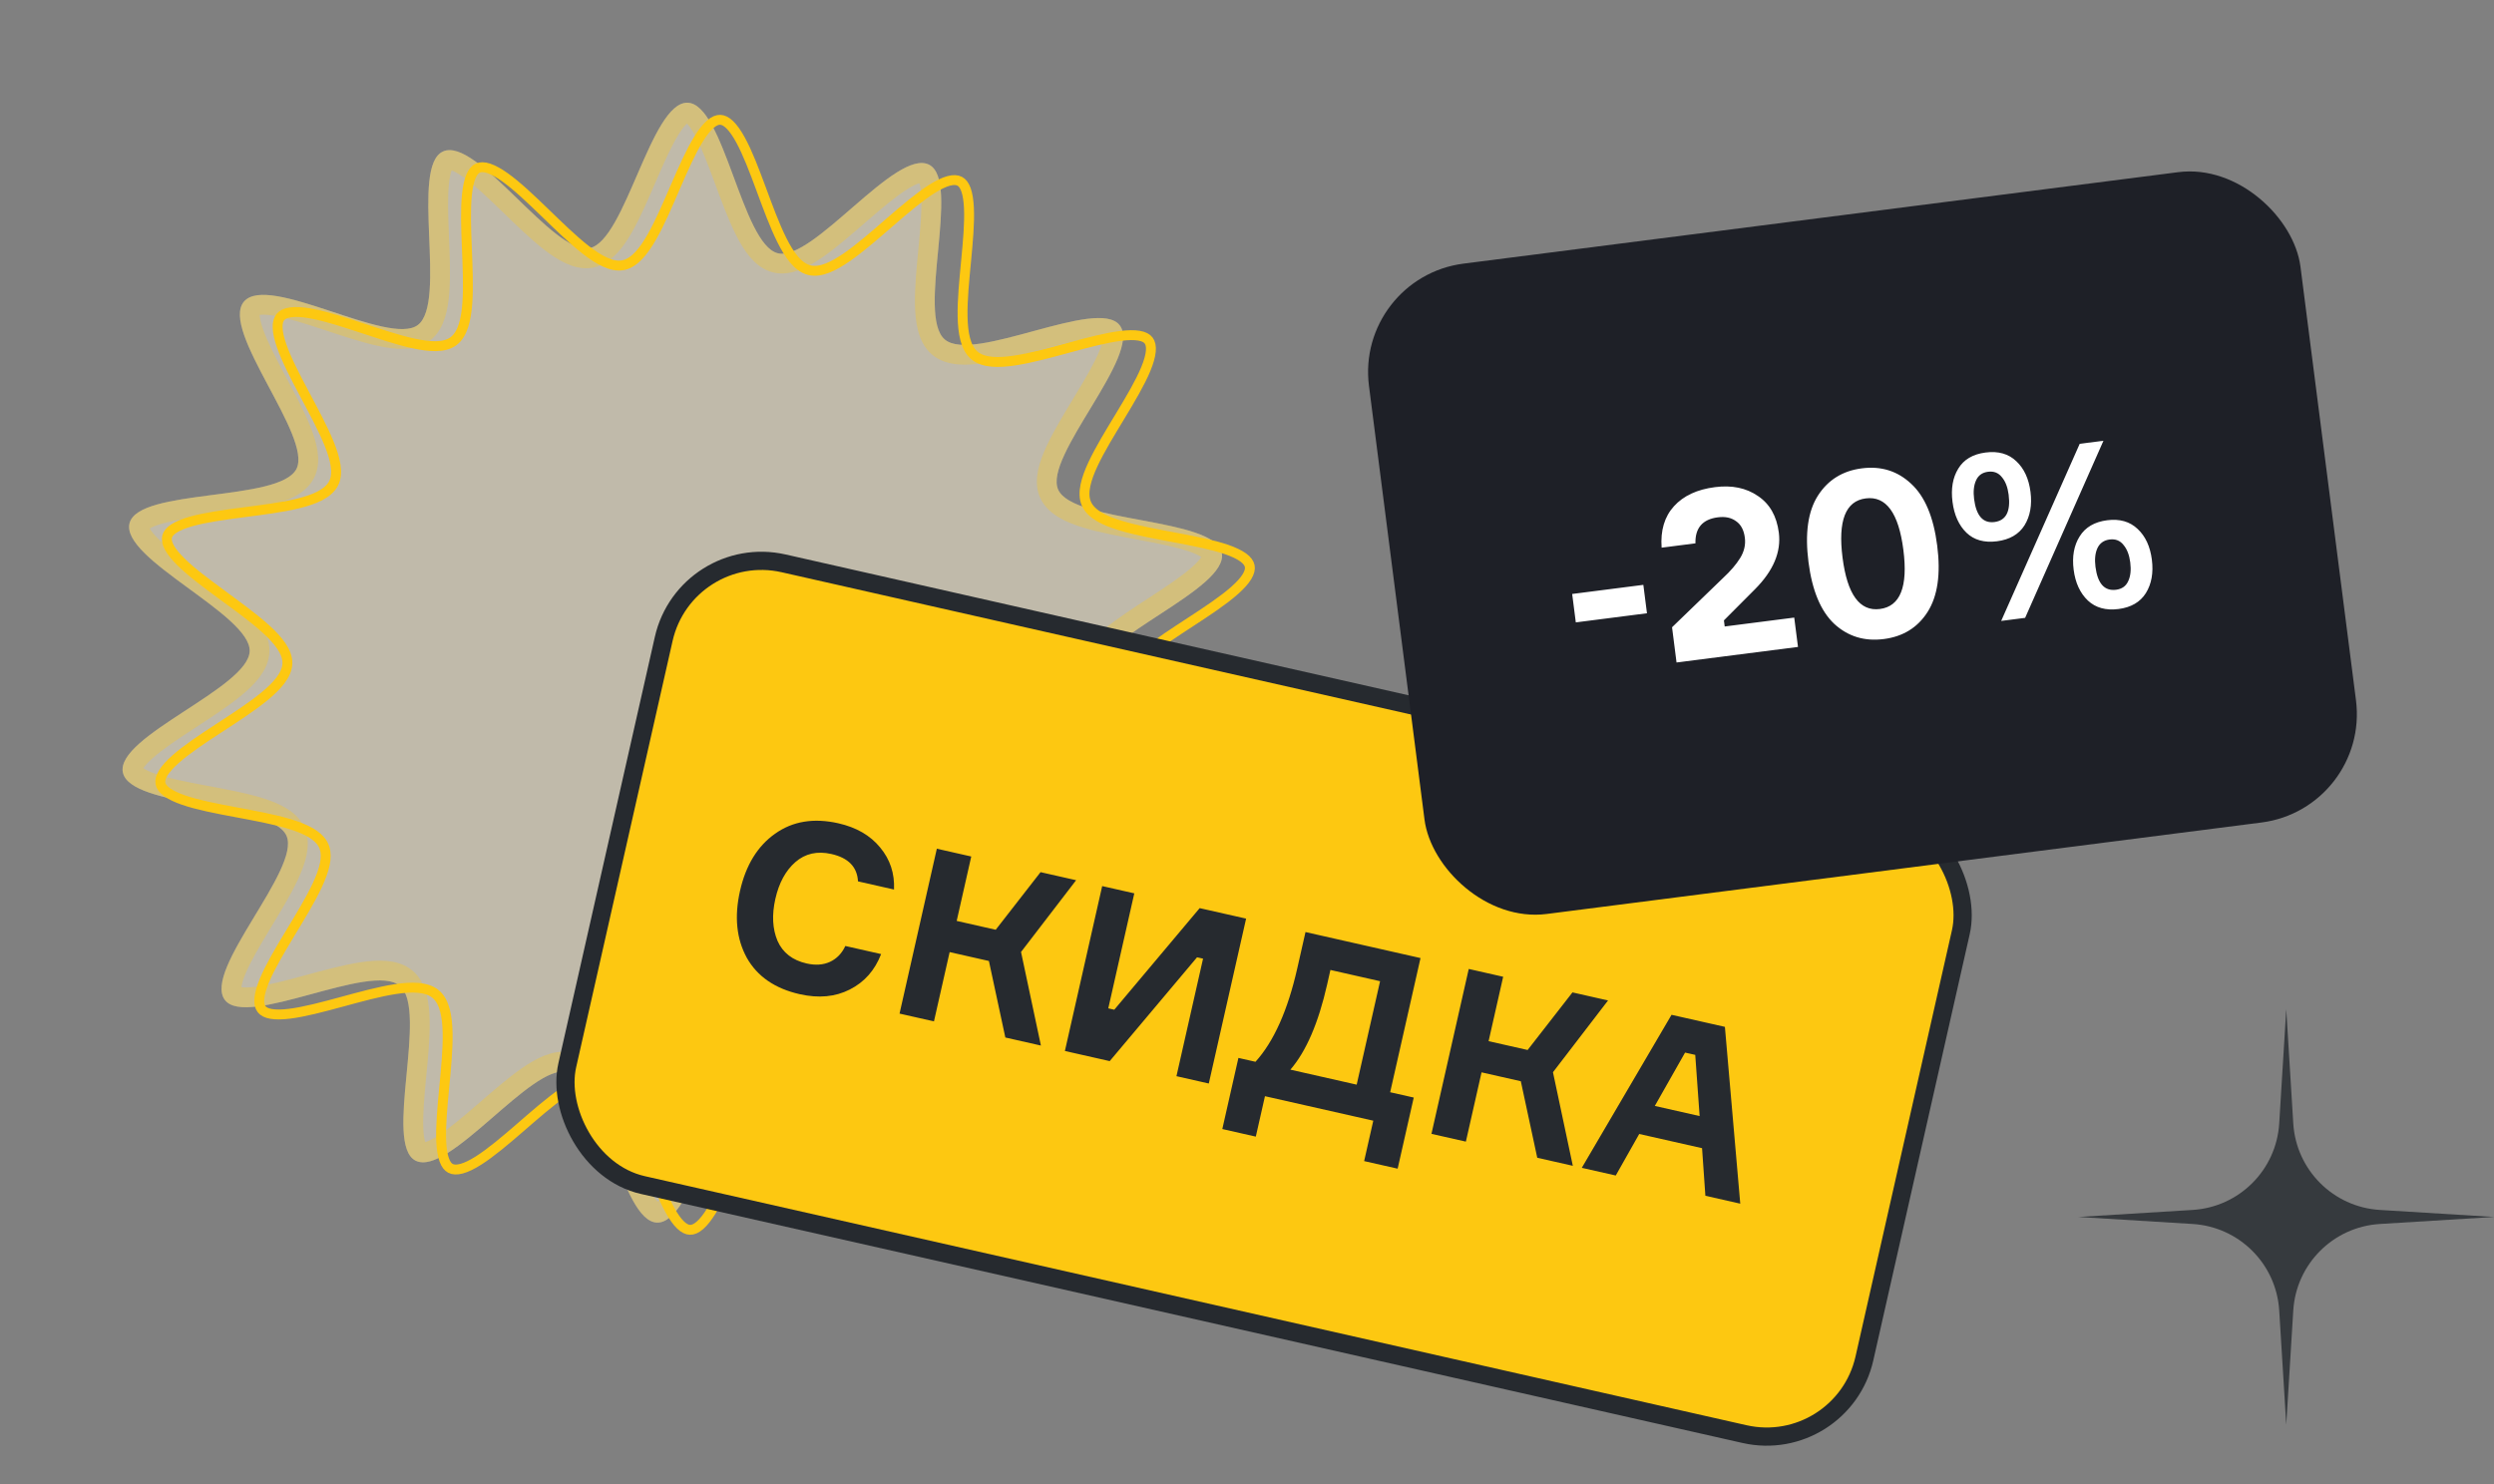
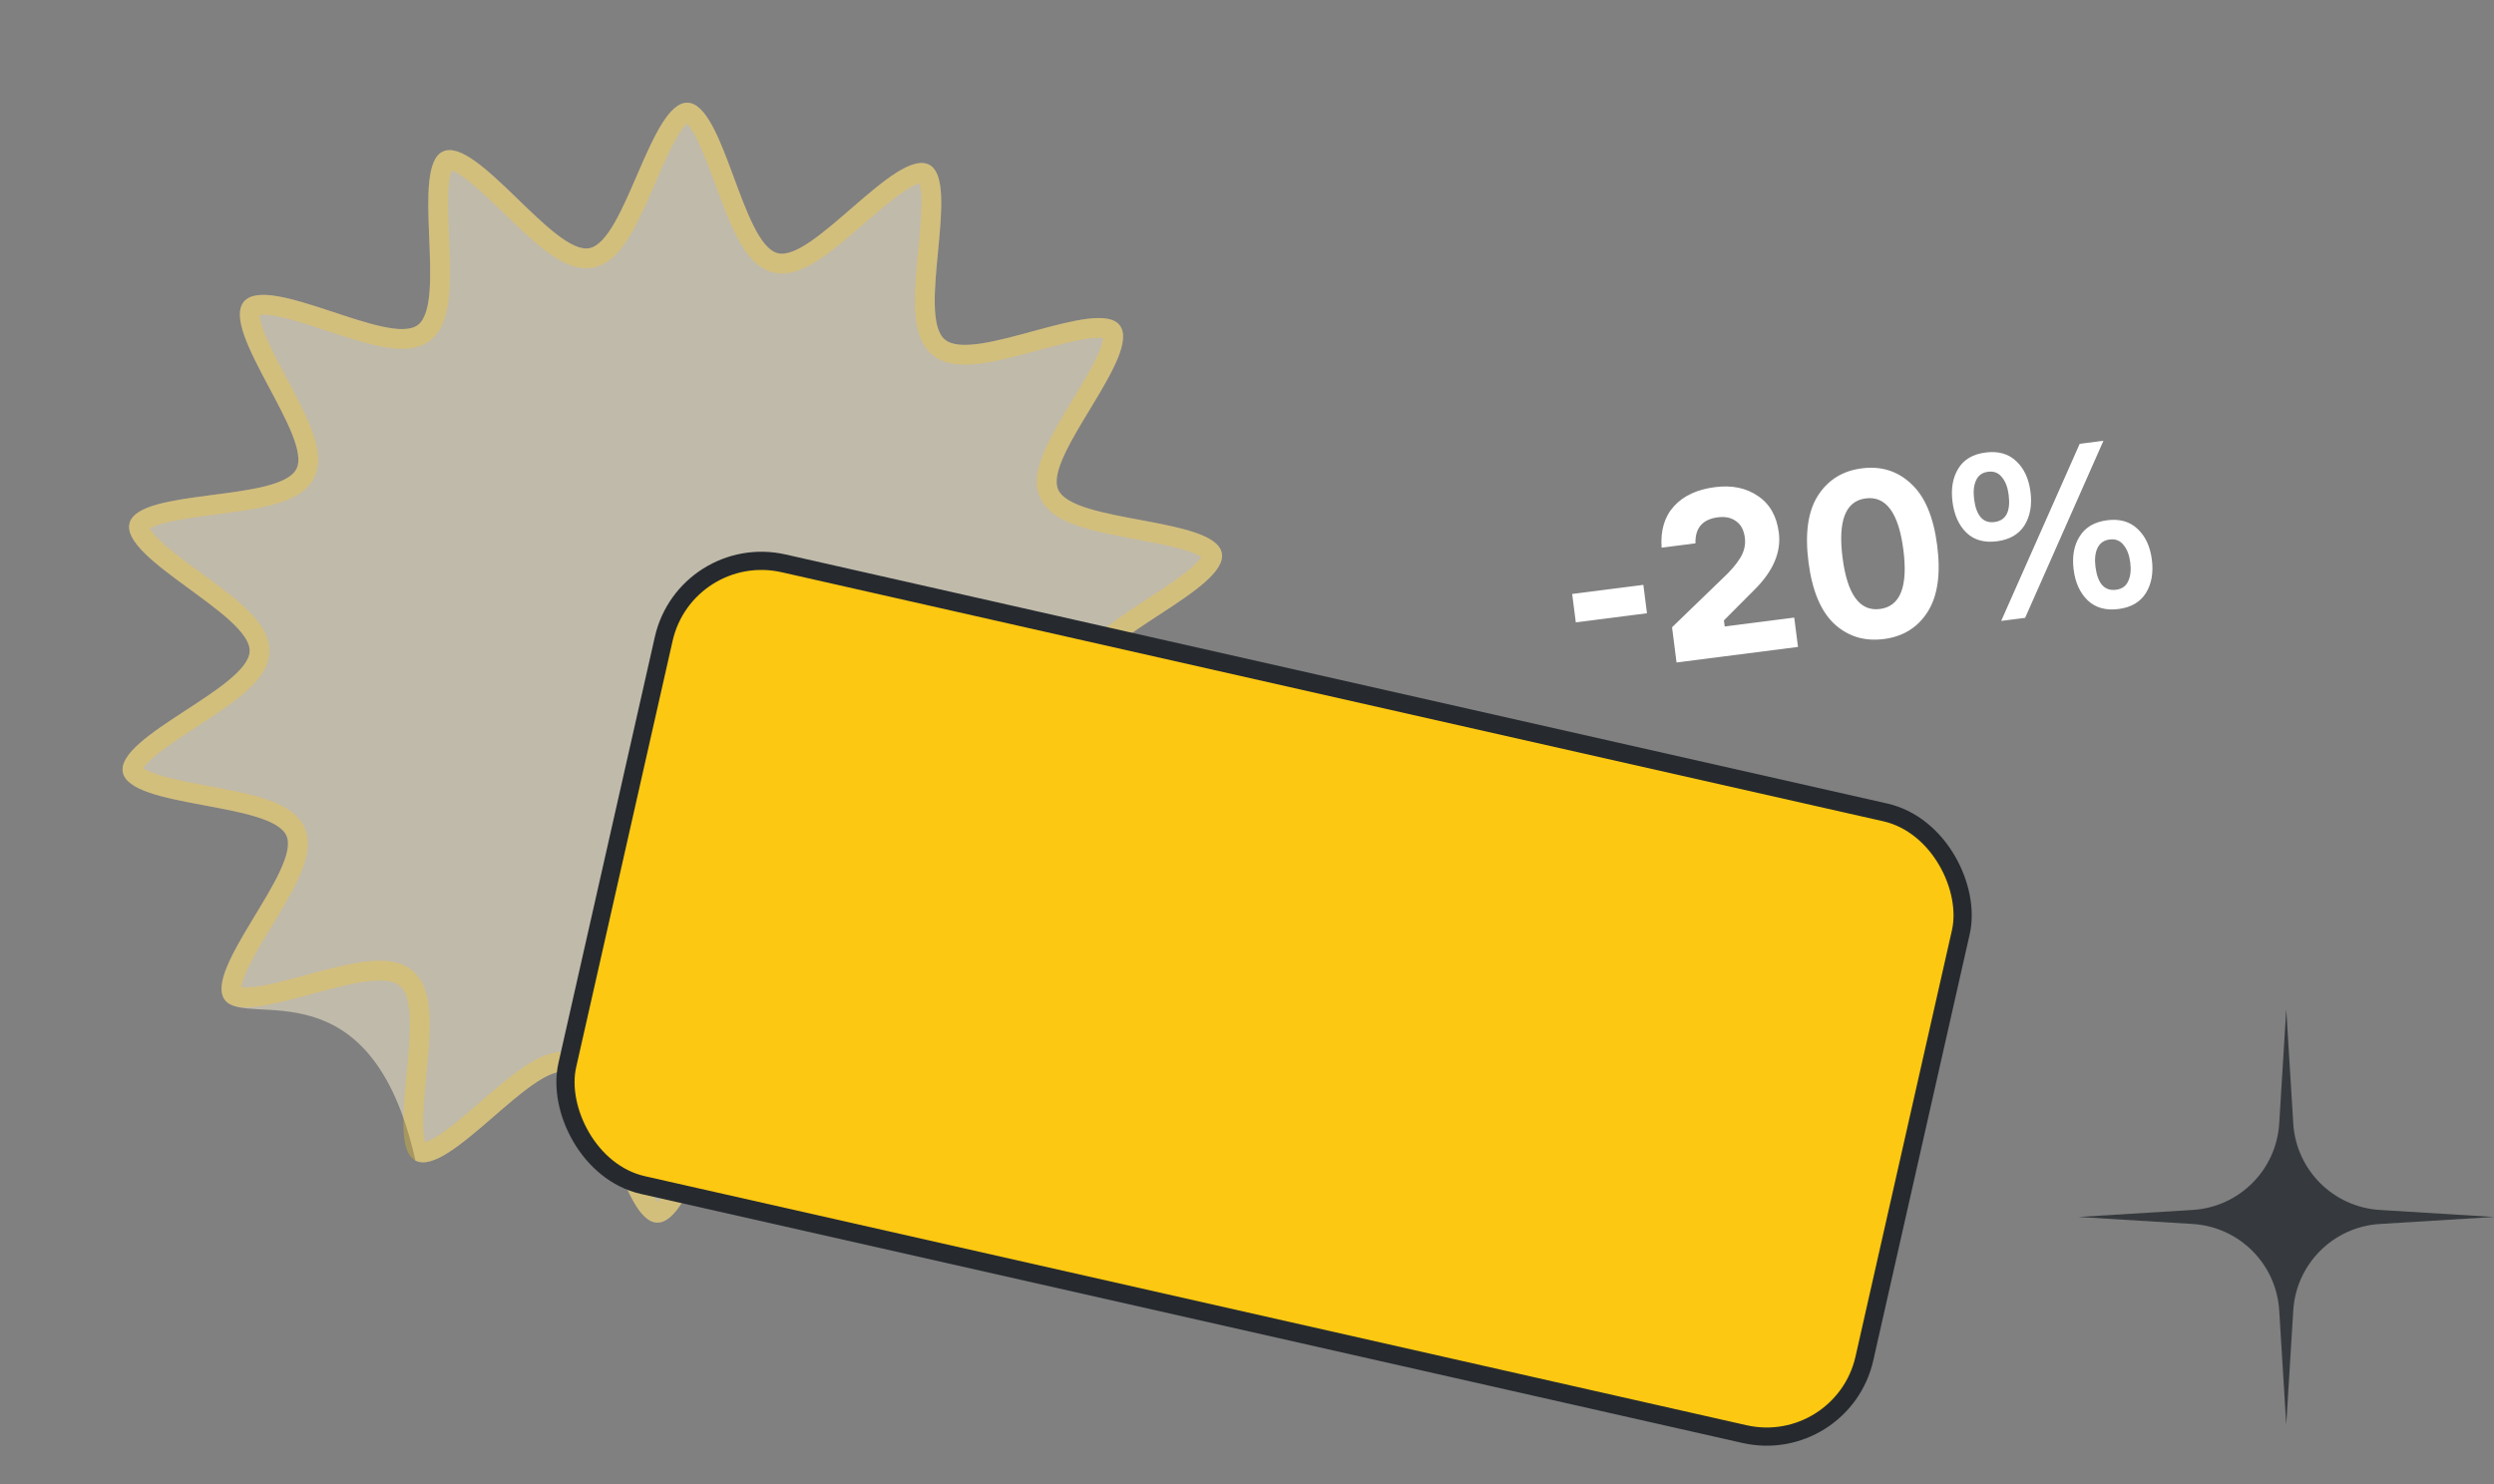
<svg xmlns="http://www.w3.org/2000/svg" width="126" height="75" viewBox="0 0 126 75" fill="none">
  <rect x="0" y="0" width="126" height="75" fill="#808080" stroke="none" />
-   <path d="M55.609 51.733C54.385 53.186 48.279 49.452 46.825 50.55C45.323 51.685 47.228 58.572 45.55 59.323C43.844 60.087 39.968 54.073 38.153 54.434C36.33 54.797 35.056 61.835 33.197 61.786C31.348 61.737 30.454 54.644 28.644 54.18C26.863 53.723 22.662 59.516 20.989 58.652C19.37 57.815 21.652 51.044 20.199 49.819C18.746 48.594 12.458 51.988 11.36 50.534C10.225 49.032 15.223 43.911 14.472 42.233C13.709 40.527 6.567 40.846 6.206 39.031C5.843 37.208 12.564 34.762 12.614 32.904C12.663 31.054 6.08 28.251 6.544 26.44C7.001 24.659 14.111 25.372 14.975 23.7C15.812 22.081 11.099 16.695 12.323 15.242C13.548 13.79 19.653 17.524 21.108 16.425C22.61 15.291 20.705 8.404 22.383 7.653C24.089 6.889 27.965 12.903 29.78 12.541C31.603 12.178 32.877 5.14 34.736 5.19C36.585 5.239 37.478 12.331 39.289 12.796C41.07 13.252 45.271 7.46 46.943 8.324C48.563 9.161 46.281 15.932 47.734 17.157C49.186 18.381 55.474 14.987 56.573 16.442C57.707 17.944 52.709 23.064 53.46 24.743C54.224 26.449 61.365 26.13 61.727 27.944C62.09 29.768 55.369 32.214 55.319 34.072C55.27 35.922 61.852 38.725 61.388 40.535C60.932 42.316 53.822 41.603 52.958 43.276C52.121 44.895 56.834 50.281 55.609 51.733Z" fill="#FFF5D4" fill-opacity="0.5" />
+   <path d="M55.609 51.733C54.385 53.186 48.279 49.452 46.825 50.55C45.323 51.685 47.228 58.572 45.55 59.323C43.844 60.087 39.968 54.073 38.153 54.434C36.33 54.797 35.056 61.835 33.197 61.786C31.348 61.737 30.454 54.644 28.644 54.18C26.863 53.723 22.662 59.516 20.989 58.652C18.746 48.594 12.458 51.988 11.36 50.534C10.225 49.032 15.223 43.911 14.472 42.233C13.709 40.527 6.567 40.846 6.206 39.031C5.843 37.208 12.564 34.762 12.614 32.904C12.663 31.054 6.08 28.251 6.544 26.44C7.001 24.659 14.111 25.372 14.975 23.7C15.812 22.081 11.099 16.695 12.323 15.242C13.548 13.79 19.653 17.524 21.108 16.425C22.61 15.291 20.705 8.404 22.383 7.653C24.089 6.889 27.965 12.903 29.78 12.541C31.603 12.178 32.877 5.14 34.736 5.19C36.585 5.239 37.478 12.331 39.289 12.796C41.07 13.252 45.271 7.46 46.943 8.324C48.563 9.161 46.281 15.932 47.734 17.157C49.186 18.381 55.474 14.987 56.573 16.442C57.707 17.944 52.709 23.064 53.46 24.743C54.224 26.449 61.365 26.13 61.727 27.944C62.09 29.768 55.369 32.214 55.319 34.072C55.27 35.922 61.852 38.725 61.388 40.535C60.932 42.316 53.822 41.603 52.958 43.276C52.121 44.895 56.834 50.281 55.609 51.733Z" fill="#FFF5D4" fill-opacity="0.5" />
  <path d="M34.722 5.69C34.784 5.691 34.887 5.721 35.039 5.87C35.193 6.02 35.359 6.254 35.535 6.574C35.886 7.215 36.214 8.084 36.558 9.011C36.894 9.918 37.245 10.881 37.627 11.642C37.819 12.024 38.03 12.379 38.267 12.66C38.501 12.937 38.796 13.185 39.165 13.28C39.532 13.374 39.908 13.296 40.242 13.165C40.583 13.031 40.937 12.822 41.286 12.579C41.984 12.094 42.752 11.418 43.484 10.785C44.231 10.138 44.94 9.536 45.559 9.146C45.868 8.951 46.128 8.826 46.337 8.77C46.544 8.715 46.654 8.738 46.714 8.769C46.763 8.794 46.841 8.862 46.912 9.061C46.984 9.262 47.029 9.544 47.046 9.908C47.081 10.637 46.997 11.563 46.903 12.547C46.811 13.512 46.709 14.532 46.725 15.387C46.733 15.816 46.772 16.229 46.866 16.587C46.959 16.941 47.12 17.293 47.412 17.539C47.704 17.786 48.078 17.885 48.443 17.917C48.812 17.949 49.225 17.916 49.649 17.852C50.494 17.723 51.482 17.449 52.417 17.195C53.372 16.936 54.27 16.698 54.994 16.609C55.356 16.564 55.641 16.561 55.852 16.598C56.06 16.634 56.141 16.699 56.175 16.743C56.215 16.797 56.256 16.902 56.236 17.115C56.216 17.331 56.137 17.608 55.998 17.946C55.717 18.622 55.243 19.422 54.732 20.267C54.232 21.096 53.696 21.968 53.337 22.738C53.156 23.124 53.009 23.507 52.935 23.865C52.863 24.217 52.849 24.601 53.004 24.947C53.159 25.294 53.454 25.543 53.767 25.727C54.084 25.913 54.469 26.061 54.878 26.186C55.693 26.434 56.701 26.616 57.652 26.794C58.624 26.976 59.537 27.153 60.227 27.391C60.572 27.51 60.831 27.633 61.005 27.76C61.177 27.885 61.224 27.982 61.236 28.042C61.248 28.104 61.242 28.213 61.131 28.395C61.019 28.579 60.826 28.794 60.553 29.036C60.007 29.521 59.232 30.036 58.404 30.576C57.594 31.106 56.732 31.66 56.075 32.201C55.745 32.472 55.446 32.755 55.225 33.048C55.007 33.337 54.829 33.679 54.819 34.059C54.809 34.438 54.968 34.788 55.171 35.087C55.376 35.39 55.66 35.689 55.974 35.977C56.602 36.551 57.433 37.15 58.214 37.722C59.012 38.306 59.758 38.862 60.277 39.377C60.536 39.634 60.716 39.859 60.818 40.049C60.919 40.238 60.919 40.349 60.903 40.411C60.889 40.468 60.838 40.561 60.66 40.675C60.48 40.791 60.215 40.9 59.864 40.998C59.162 41.196 58.242 41.323 57.261 41.451C56.301 41.576 55.285 41.703 54.456 41.907C54.04 42.01 53.647 42.137 53.319 42.307C52.996 42.474 52.688 42.708 52.513 43.046C52.34 43.382 52.334 43.766 52.388 44.12C52.442 44.48 52.568 44.87 52.727 45.264C53.044 46.049 53.533 46.948 53.987 47.802C54.451 48.674 54.88 49.5 55.122 50.192C55.242 50.537 55.305 50.819 55.313 51.037C55.32 51.252 55.273 51.356 55.227 51.411C55.181 51.465 55.086 51.53 54.873 51.559C54.657 51.589 54.368 51.574 54.008 51.514C53.285 51.393 52.398 51.11 51.46 50.8C50.541 50.497 49.573 50.167 48.745 49.987C48.33 49.897 47.924 49.838 47.56 49.845C47.202 49.852 46.826 49.924 46.524 50.152C46.22 50.382 46.041 50.724 45.931 51.071C45.819 51.422 45.76 51.831 45.73 52.258C45.668 53.11 45.714 54.133 45.753 55.1C45.793 56.088 45.825 57.017 45.749 57.743C45.711 58.105 45.648 58.385 45.564 58.581C45.481 58.777 45.399 58.843 45.346 58.867C45.286 58.894 45.177 58.91 44.974 58.843C44.769 58.775 44.517 58.635 44.22 58.423C43.624 57.998 42.951 57.358 42.24 56.67C41.544 55.998 40.813 55.28 40.141 54.758C39.804 54.497 39.462 54.268 39.129 54.117C38.8 53.967 38.428 53.87 38.056 53.944C37.683 54.018 37.376 54.25 37.129 54.514C36.877 54.782 36.648 55.125 36.437 55.496C36.015 56.236 35.614 57.178 35.229 58.066C34.837 58.973 34.461 59.824 34.075 60.446C33.882 60.756 33.703 60.981 33.54 61.122C33.379 61.262 33.274 61.288 33.211 61.286C33.149 61.285 33.047 61.254 32.894 61.105C32.74 60.956 32.574 60.722 32.399 60.402C32.047 59.761 31.718 58.892 31.375 57.964C31.038 57.057 30.689 56.094 30.306 55.333C30.114 54.951 29.903 54.596 29.666 54.315C29.432 54.038 29.137 53.79 28.768 53.695C28.401 53.601 28.025 53.679 27.69 53.81C27.35 53.944 26.997 54.154 26.647 54.397C25.949 54.881 25.18 55.557 24.448 56.19C23.701 56.837 22.992 57.44 22.373 57.83C22.064 58.025 21.805 58.15 21.596 58.206C21.389 58.261 21.279 58.239 21.219 58.208C21.17 58.182 21.093 58.114 21.021 57.914C20.95 57.713 20.904 57.431 20.887 57.067C20.852 56.338 20.935 55.413 21.029 54.428C21.121 53.464 21.224 52.443 21.207 51.588C21.199 51.16 21.161 50.747 21.067 50.389C20.975 50.035 20.813 49.683 20.521 49.437C20.229 49.19 19.855 49.091 19.491 49.059C19.122 49.027 18.708 49.06 18.284 49.124C17.439 49.253 16.45 49.526 15.515 49.779C14.561 50.039 13.663 50.278 12.939 50.367C12.577 50.412 12.292 50.415 12.082 50.378C11.873 50.342 11.792 50.276 11.759 50.232C11.718 50.178 11.677 50.074 11.697 49.861C11.717 49.645 11.795 49.368 11.935 49.03C12.215 48.354 12.689 47.554 13.2 46.708C13.7 45.88 14.237 45.008 14.597 44.239C14.777 43.853 14.924 43.469 14.998 43.111C15.07 42.759 15.083 42.374 14.929 42.028C14.773 41.681 14.479 41.432 14.166 41.249C13.849 41.062 13.464 40.915 13.055 40.79C12.24 40.542 11.232 40.36 10.28 40.182C9.308 40 8.397 39.822 7.706 39.584C7.361 39.465 7.102 39.342 6.928 39.215C6.756 39.09 6.708 38.994 6.696 38.934C6.684 38.872 6.691 38.763 6.802 38.581C6.914 38.397 7.106 38.182 7.379 37.94C7.926 37.454 8.701 36.94 9.529 36.4C10.339 35.87 11.2 35.316 11.858 34.775C12.187 34.504 12.486 34.22 12.708 33.927C12.926 33.639 13.103 33.297 13.113 32.917C13.123 32.538 12.964 32.187 12.761 31.888C12.556 31.585 12.273 31.286 11.958 30.998C11.33 30.425 10.5 29.826 9.719 29.254C8.921 28.67 8.176 28.114 7.656 27.599C7.396 27.342 7.217 27.116 7.115 26.926C7.014 26.737 7.013 26.627 7.029 26.564C7.043 26.507 7.094 26.415 7.273 26.3C7.453 26.184 7.717 26.076 8.068 25.977C8.771 25.779 9.691 25.653 10.672 25.525C11.632 25.4 12.648 25.273 13.477 25.069C13.893 24.966 14.285 24.839 14.613 24.669C14.936 24.502 15.244 24.268 15.419 23.93C15.593 23.594 15.599 23.21 15.546 22.856C15.491 22.496 15.364 22.106 15.205 21.712C14.888 20.927 14.399 20.028 13.945 19.174C13.481 18.302 13.052 17.476 12.81 16.784C12.69 16.439 12.628 16.157 12.62 15.939C12.613 15.724 12.659 15.619 12.706 15.564C12.752 15.509 12.847 15.446 13.06 15.417C13.276 15.388 13.565 15.402 13.925 15.462C14.648 15.584 15.534 15.866 16.472 16.176C17.391 16.479 18.359 16.808 19.188 16.988C19.603 17.078 20.009 17.137 20.373 17.13C20.686 17.124 21.014 17.068 21.293 16.902L21.409 16.824C21.713 16.595 21.891 16.252 22.001 15.905C22.113 15.553 22.173 15.145 22.203 14.718C22.265 13.866 22.218 12.842 22.179 11.875C22.139 10.887 22.108 9.959 22.184 9.233C22.222 8.871 22.284 8.591 22.368 8.395C22.451 8.199 22.534 8.133 22.587 8.109C22.647 8.083 22.756 8.065 22.958 8.132C23.163 8.2 23.415 8.34 23.712 8.552C24.308 8.977 24.982 9.618 25.693 10.306C26.389 10.979 27.12 11.696 27.792 12.218C28.129 12.479 28.471 12.707 28.805 12.859C29.133 13.008 29.505 13.106 29.878 13.032C30.25 12.958 30.557 12.725 30.805 12.461C31.056 12.193 31.285 11.851 31.496 11.48C31.918 10.741 32.318 9.798 32.703 8.909C33.096 8.002 33.472 7.152 33.858 6.531C34.051 6.22 34.229 5.995 34.392 5.854C34.553 5.713 34.659 5.688 34.722 5.69Z" stroke="#FDC811" stroke-opacity="0.3" />
-   <path d="M36.386 6.054C36.532 6.058 36.691 6.131 36.87 6.305C37.049 6.48 37.229 6.738 37.41 7.068C37.772 7.728 38.107 8.616 38.449 9.539C38.787 10.452 39.132 11.399 39.507 12.145C39.694 12.518 39.895 12.854 40.114 13.114C40.332 13.371 40.586 13.576 40.883 13.652C41.178 13.727 41.496 13.669 41.808 13.547C42.122 13.424 42.457 13.225 42.8 12.988C43.484 12.513 44.241 11.848 44.977 11.21C45.721 10.566 46.444 9.95 47.082 9.548C47.401 9.347 47.685 9.208 47.928 9.142C48.171 9.077 48.35 9.091 48.485 9.16C48.611 9.225 48.72 9.358 48.804 9.591C48.887 9.826 48.934 10.136 48.952 10.511C48.988 11.261 48.902 12.205 48.809 13.185C48.716 14.155 48.615 15.159 48.631 15.997C48.639 16.416 48.677 16.807 48.764 17.138C48.85 17.466 48.992 17.762 49.229 17.962C49.465 18.161 49.782 18.252 50.12 18.281C50.462 18.311 50.852 18.281 51.267 18.218C52.095 18.092 53.068 17.824 54.008 17.569C54.958 17.311 55.874 17.067 56.62 16.975C56.992 16.929 57.306 16.923 57.551 16.966C57.795 17.008 57.944 17.094 58.03 17.207C58.121 17.328 58.164 17.502 58.141 17.752C58.118 18.003 58.029 18.307 57.885 18.656C57.596 19.352 57.112 20.169 56.603 21.011C56.099 21.845 55.571 22.703 55.219 23.457C55.042 23.835 54.905 24.199 54.837 24.53C54.769 24.858 54.764 25.182 54.889 25.459C55.014 25.739 55.258 25.955 55.549 26.126C55.842 26.298 56.207 26.439 56.607 26.56C57.406 26.804 58.397 26.983 59.354 27.163C60.322 27.344 61.253 27.524 61.965 27.768C62.32 27.891 62.606 28.025 62.809 28.172C63.01 28.319 63.109 28.464 63.138 28.608C63.166 28.753 63.13 28.925 63 29.139C62.87 29.354 62.658 29.587 62.376 29.837C61.813 30.337 61.021 30.862 60.197 31.4C59.382 31.933 58.534 32.478 57.89 33.008C57.567 33.273 57.285 33.543 57.08 33.813C56.877 34.082 56.734 34.374 56.725 34.68C56.717 34.985 56.846 35.284 57.035 35.562C57.224 35.842 57.492 36.125 57.8 36.407C58.415 36.969 59.232 37.559 60.018 38.135C60.812 38.716 61.573 39.283 62.109 39.814C62.376 40.079 62.576 40.324 62.695 40.546C62.813 40.767 62.839 40.943 62.802 41.088C62.766 41.227 62.66 41.365 62.451 41.5C62.241 41.635 61.949 41.752 61.588 41.853C60.865 42.057 59.925 42.185 58.95 42.312C57.984 42.438 56.983 42.563 56.172 42.764C55.765 42.864 55.394 42.986 55.091 43.143C54.79 43.299 54.534 43.501 54.392 43.775C54.253 44.044 54.24 44.367 54.291 44.696C54.341 45.029 54.46 45.398 54.616 45.784C54.927 46.555 55.408 47.439 55.865 48.299C56.327 49.167 56.765 50.01 57.014 50.724C57.139 51.08 57.21 51.389 57.219 51.643C57.228 51.895 57.173 52.068 57.074 52.186C56.974 52.304 56.812 52.387 56.562 52.421C56.311 52.455 55.994 52.436 55.622 52.374C54.877 52.249 53.972 51.96 53.038 51.652C52.114 51.347 51.161 51.022 50.349 50.846C49.942 50.757 49.557 50.703 49.221 50.709C48.888 50.716 48.572 50.783 48.331 50.965C48.085 51.151 47.928 51.438 47.825 51.76C47.722 52.085 47.665 52.473 47.635 52.89C47.575 53.724 47.621 54.731 47.66 55.704C47.699 56.688 47.732 57.635 47.654 58.383C47.615 58.756 47.549 59.063 47.451 59.293C47.354 59.522 47.235 59.65 47.104 59.709C46.967 59.77 46.79 59.773 46.552 59.694C46.313 59.615 46.038 59.46 45.731 59.241C45.117 58.803 44.43 58.149 43.722 57.465C43.023 56.788 42.303 56.082 41.645 55.57C41.315 55.314 40.989 55.098 40.681 54.958C40.375 54.82 40.06 54.744 39.76 54.803C39.46 54.863 39.197 55.054 38.966 55.3C38.734 55.547 38.517 55.871 38.31 56.233C37.897 56.958 37.502 57.886 37.115 58.779C36.724 59.683 36.341 60.551 35.943 61.191C35.744 61.511 35.55 61.76 35.361 61.925C35.172 62.089 35.008 62.154 34.86 62.15C34.714 62.146 34.554 62.073 34.376 61.899C34.196 61.725 34.017 61.466 33.836 61.136C33.474 60.476 33.139 59.589 32.797 58.666C32.458 57.753 32.113 56.805 31.738 56.059C31.551 55.685 31.35 55.351 31.131 55.091C30.913 54.833 30.66 54.628 30.363 54.552C30.068 54.476 29.749 54.536 29.438 54.658C29.123 54.781 28.788 54.979 28.445 55.217C27.761 55.691 27.005 56.356 26.269 56.994C25.525 57.638 24.801 58.253 24.164 58.656C23.845 58.857 23.56 58.996 23.317 59.061C23.074 59.126 22.895 59.113 22.761 59.044C22.635 58.979 22.525 58.846 22.442 58.612C22.358 58.378 22.31 58.068 22.292 57.693C22.257 56.943 22.343 55.998 22.437 55.018C22.53 54.049 22.63 53.045 22.614 52.208C22.606 51.788 22.568 51.398 22.481 51.067C22.395 50.738 22.253 50.442 22.016 50.242C21.779 50.042 21.464 49.952 21.125 49.923C20.784 49.893 20.392 49.922 19.978 49.985C19.149 50.111 18.177 50.381 17.237 50.636C16.287 50.894 15.371 51.138 14.626 51.23C14.254 51.276 13.94 51.281 13.695 51.238C13.45 51.196 13.3 51.11 13.215 50.997C13.124 50.876 13.081 50.702 13.104 50.452C13.127 50.2 13.216 49.897 13.361 49.549C13.649 48.852 14.134 48.036 14.643 47.193C15.146 46.36 15.674 45.501 16.026 44.746C16.202 44.368 16.341 44.005 16.409 43.675C16.468 43.388 16.479 43.104 16.397 42.851L16.357 42.745L16.305 42.643C16.17 42.411 15.95 42.228 15.695 42.079C15.402 41.907 15.038 41.765 14.638 41.643C13.839 41.4 12.848 41.22 11.89 41.041C10.923 40.86 9.992 40.68 9.28 40.435C8.925 40.313 8.64 40.179 8.437 40.032C8.235 39.885 8.136 39.74 8.107 39.597C8.078 39.452 8.115 39.279 8.244 39.065C8.375 38.851 8.588 38.617 8.869 38.367C9.433 37.867 10.224 37.342 11.049 36.804C11.864 36.272 12.711 35.726 13.356 35.196C13.678 34.931 13.96 34.661 14.165 34.391C14.367 34.123 14.512 33.831 14.52 33.525C14.528 33.219 14.399 32.921 14.211 32.643C14.021 32.363 13.754 32.079 13.446 31.798C12.831 31.235 12.013 30.646 11.227 30.07C10.433 29.488 9.671 28.921 9.136 28.39C8.869 28.125 8.67 27.881 8.551 27.659C8.433 27.438 8.406 27.261 8.443 27.117C8.479 26.977 8.585 26.839 8.794 26.705C9.004 26.57 9.295 26.453 9.657 26.351C10.38 26.147 11.319 26.018 12.295 25.891C13.261 25.765 14.261 25.64 15.073 25.44C15.48 25.34 15.852 25.218 16.155 25.061C16.455 24.905 16.712 24.702 16.854 24.429C16.992 24.16 17.004 23.837 16.954 23.508C16.904 23.176 16.785 22.806 16.629 22.421C16.318 21.65 15.838 20.765 15.381 19.905C14.919 19.037 14.48 18.194 14.231 17.481C14.107 17.125 14.035 16.816 14.027 16.562C14.018 16.31 14.071 16.136 14.171 16.018C14.27 15.9 14.433 15.818 14.682 15.784C14.934 15.749 15.251 15.767 15.623 15.829C16.182 15.923 16.831 16.11 17.514 16.327L19.594 17.004C20.049 17.145 20.491 17.27 20.897 17.358C21.304 17.446 21.688 17.5 22.024 17.494C22.357 17.488 22.673 17.422 22.915 17.239C23.161 17.054 23.317 16.766 23.419 16.443C23.523 16.118 23.58 15.731 23.61 15.313C23.67 14.479 23.624 13.472 23.585 12.499C23.545 11.516 23.513 10.568 23.592 9.821C23.631 9.447 23.697 9.14 23.794 8.911C23.892 8.682 24.009 8.554 24.141 8.495C24.277 8.434 24.456 8.43 24.694 8.509C24.932 8.589 25.207 8.744 25.514 8.962C26.127 9.4 26.815 10.056 27.523 10.74C28.223 11.417 28.942 12.123 29.601 12.634C29.931 12.89 30.255 13.105 30.564 13.245C30.869 13.384 31.185 13.46 31.484 13.401C31.784 13.341 32.048 13.15 32.278 12.905C32.51 12.658 32.728 12.334 32.935 11.971C33.348 11.246 33.743 10.318 34.13 9.424C34.521 8.521 34.904 7.652 35.302 7.012C35.501 6.693 35.695 6.445 35.884 6.28C36.073 6.115 36.238 6.05 36.386 6.054Z" stroke="#FDC811" stroke-width="0.5" />
  <rect x="34.648" y="27.352" width="67.187" height="32.213" rx="5.062" transform="rotate(12.742 34.648 27.352)" fill="#FDC811" stroke="#262A2F" stroke-width="0.92" />
-   <path d="M42.707 47.806L44.515 48.215C44.199 49.035 43.672 49.632 42.933 50.005C42.203 50.379 41.359 50.458 40.402 50.242C39.149 49.958 38.258 49.344 37.727 48.398C37.207 47.446 37.093 46.32 37.387 45.021C37.681 43.722 38.271 42.759 39.156 42.134C40.044 41.5 41.11 41.324 42.355 41.606C43.265 41.812 43.97 42.22 44.469 42.832C44.971 43.436 45.203 44.143 45.167 44.953L43.347 44.541C43.307 43.812 42.859 43.351 42.004 43.158C41.288 42.996 40.68 43.133 40.181 43.568C39.692 43.997 39.355 44.616 39.172 45.425C38.99 46.234 39.026 46.941 39.281 47.547C39.547 48.147 40.037 48.528 40.753 48.69C41.196 48.79 41.587 48.764 41.924 48.611C42.27 48.452 42.531 48.184 42.707 47.806ZM45.446 51.223L47.33 42.89L49.069 43.284L48.333 46.539L50.305 46.986L52.57 44.075L54.367 44.482L51.584 48.109L52.588 52.838L50.791 52.431L49.961 48.564L47.977 48.115L47.185 51.616L45.446 51.223ZM55.684 44.779L57.306 45.146L55.992 50.958L56.295 51.027L60.609 45.893L62.955 46.423L61.07 54.756L59.436 54.386L60.78 48.446L60.476 48.378L56.064 53.624L53.8 53.112L55.684 44.779ZM70.233 55.197L71.424 55.466L70.611 59.06L68.918 58.677L69.38 56.635L63.907 55.397L63.445 57.44L61.753 57.057L62.566 53.463L63.429 53.658C64.356 52.633 65.06 51.058 65.54 48.934L65.955 47.102L71.766 48.416L70.233 55.197ZM68.541 54.814L69.723 49.586L67.214 49.018L67.048 49.754C66.608 51.699 65.989 53.133 65.192 54.056L68.541 54.814ZM72.319 57.3L74.203 48.967L75.942 49.361L75.206 52.616L77.178 53.062L79.443 50.152L81.24 50.559L78.458 54.186L79.461 58.915L77.664 58.508L76.834 54.641L74.85 54.192L74.058 57.693L72.319 57.3ZM86.158 60.429L85.99 58.024L82.816 57.306L81.63 59.405L79.914 59.017L84.448 51.284L87.144 51.893L87.92 60.828L86.158 60.429ZM85.132 53.193L83.603 55.889L85.867 56.401L85.646 53.309L85.132 53.193Z" fill="#262A2F" />
-   <rect x="68.461" y="14.024" width="47.444" height="33.133" rx="5.522" transform="rotate(-7.295 68.461 14.024)" fill="#1E2027" />
  <path d="M83.207 30.992L79.612 31.453L79.428 30.017L83.024 29.556L83.207 30.992ZM85.656 27.458L83.947 27.677C83.884 26.808 84.092 26.11 84.571 25.583C85.05 25.055 85.741 24.733 86.643 24.618C87.498 24.508 88.22 24.657 88.811 25.064C89.409 25.462 89.761 26.08 89.869 26.919C89.993 27.892 89.593 28.844 88.666 29.775L87.095 31.351L87.134 31.66L90.647 31.21L90.837 32.693L84.701 33.479L84.474 31.699L87.05 29.21C87.424 28.864 87.711 28.53 87.911 28.207C88.117 27.875 88.198 27.531 88.152 27.175C88.103 26.787 87.955 26.508 87.708 26.339C87.468 26.161 87.162 26.095 86.79 26.143C86.015 26.242 85.636 26.681 85.656 27.458ZM91.842 25.05C92.351 24.253 93.092 23.792 94.065 23.668C95.039 23.543 95.868 23.803 96.553 24.447C97.246 25.082 97.685 26.123 97.87 27.571C98.055 29.011 97.892 30.13 97.383 30.927C96.881 31.715 96.143 32.171 95.17 32.295C94.197 32.42 93.364 32.165 92.671 31.53C91.986 30.886 91.551 29.844 91.367 28.404C91.181 26.956 91.34 25.838 91.842 25.05ZM94.975 30.776C96.004 30.645 96.399 29.649 96.161 27.79C95.922 25.923 95.288 25.055 94.26 25.187C93.239 25.317 92.849 26.316 93.088 28.183C93.326 30.043 93.955 30.907 94.975 30.776ZM98.934 23.683C99.213 23.222 99.673 22.95 100.314 22.868C100.955 22.785 101.472 22.932 101.866 23.308C102.259 23.676 102.498 24.192 102.583 24.857C102.668 25.521 102.567 26.085 102.281 26.548C101.993 27.003 101.529 27.272 100.888 27.354C100.247 27.436 99.734 27.292 99.349 26.923C98.963 26.547 98.728 26.026 98.643 25.361C98.558 24.697 98.655 24.137 98.934 23.683ZM100.763 26.381C101.349 26.305 101.587 25.845 101.479 24.998C101.43 24.618 101.316 24.323 101.137 24.113C100.964 23.894 100.731 23.803 100.438 23.841C100.146 23.878 99.943 24.025 99.831 24.28C99.718 24.528 99.686 24.842 99.734 25.221C99.843 26.068 100.186 26.454 100.763 26.381ZM106.457 26.291C107.09 26.21 107.604 26.357 107.998 26.733C108.391 27.101 108.63 27.617 108.715 28.282C108.8 28.946 108.699 29.51 108.412 29.973C108.125 30.428 107.665 30.696 107.032 30.777C106.391 30.859 105.874 30.716 105.481 30.348C105.087 29.972 104.848 29.452 104.763 28.788C104.678 28.123 104.779 27.563 105.066 27.108C105.353 26.645 105.817 26.373 106.457 26.291ZM106.907 29.804C107.2 29.766 107.403 29.624 107.516 29.376C107.637 29.127 107.672 28.809 107.623 28.421C107.574 28.042 107.46 27.747 107.28 27.537C107.108 27.317 106.875 27.227 106.582 27.264C106.289 27.302 106.083 27.448 105.963 27.705C105.85 27.953 105.818 28.267 105.866 28.646C105.975 29.493 106.322 29.879 106.907 29.804ZM102.312 31.224L101.102 31.379L105.07 22.427L106.269 22.274L102.312 31.224Z" fill="white" />
  <path opacity="0.9" d="M115.504 51L115.859 56.773C116.004 59.125 117.879 61 120.23 61.145L126.004 61.5L120.23 61.855C117.879 62 116.004 63.875 115.859 66.227L115.504 72L115.149 66.227C115.004 63.875 113.129 62 110.777 61.855L105.004 61.5L110.777 61.145C113.129 61 115.004 59.125 115.149 56.773L115.504 51Z" fill="#262A2F" fill-opacity="0.9" />
</svg>